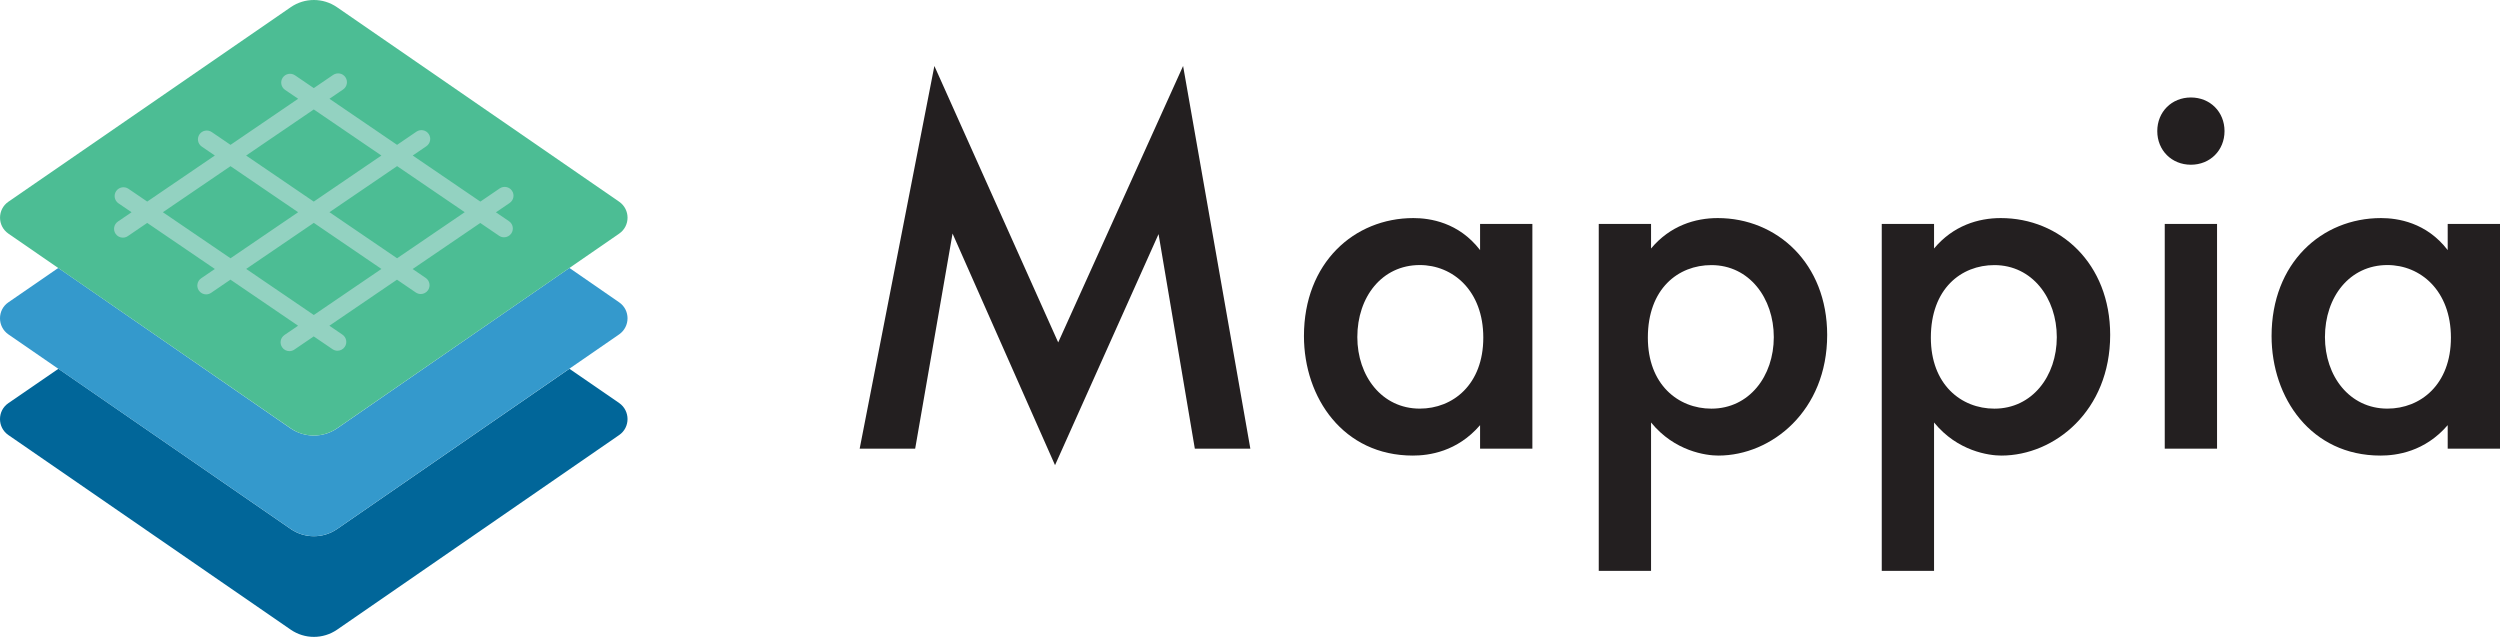
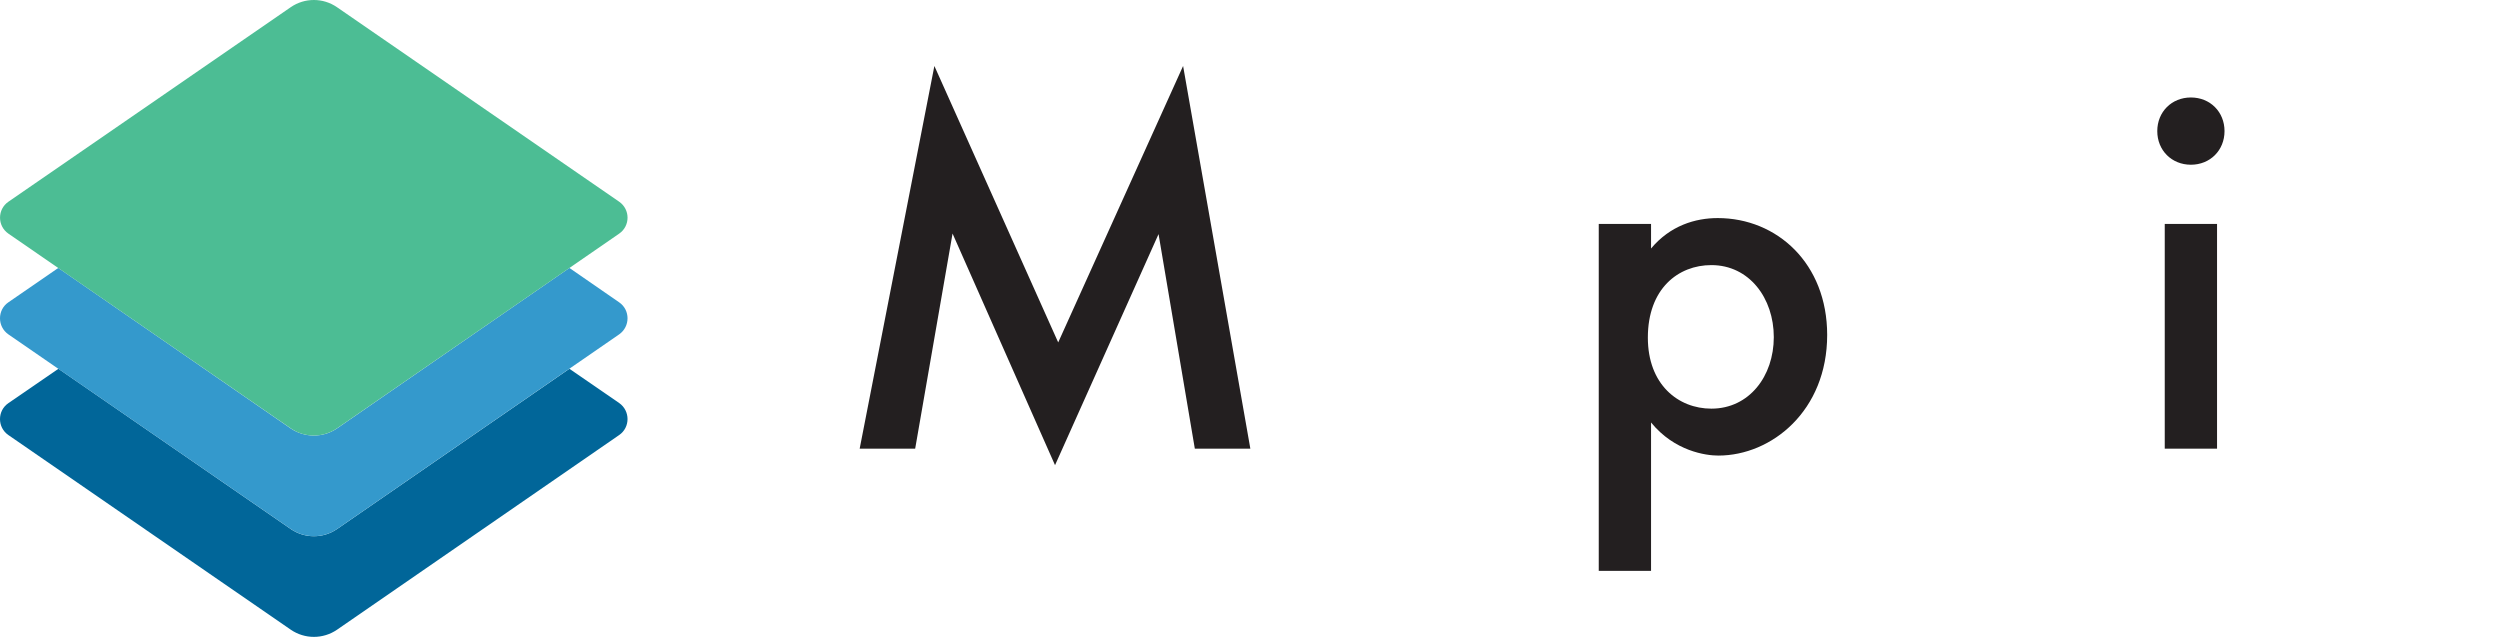
<svg xmlns="http://www.w3.org/2000/svg" id="b" viewBox="0 0 1000 254.75">
  <defs>
    <style>.d{fill:#016699;}.e{fill:#231f20;}.f{fill:#3499cc;}.g{fill:#93d2c1;}.h{fill:#4cbd94;}</style>
  </defs>
  <g id="c">
    <g>
      <g>
        <path class="d" d="M247.66,174.02l-112.84,77.86c-5.57,3.83-12.94,3.83-18.51,0L3.35,174.02c-4.47-3.08-4.47-9.69,0-12.76l20.02-13.75,92.94,64.11c5.57,3.83,12.94,3.83,18.51,0l92.94-64.11,19.9,13.69c4.47,3.13,4.47,9.75,0,12.82Z" />
        <path class="f" d="M247.66,133.75l-112.84,77.86c-5.57,3.83-12.94,3.83-18.51,0L3.35,133.75c-4.47-3.13-4.47-9.75,0-12.82l19.96-13.75,92.94,64.17c5.63,3.83,13,3.83,18.57,0l92.94-64.17,19.9,13.75c4.47,3.07,4.47,9.69,0,12.82Z" />
        <path class="h" d="M247.66,80.68c4.48,3.09,4.48,9.7,0,12.78l-112.86,77.87c-5.58,3.85-12.95,3.85-18.52,0L3.37,93.46c-4.48-3.09-4.48-9.7,0-12.78L116.29,2.88c5.57-3.84,12.93-3.84,18.5,0l112.87,77.8Z" />
-         <path class="g" d="M198.41,84.9l5.45-3.71c1.61-1.1,2.03-3.29,.93-4.9-1.1-1.61-3.3-2-4.9-.93l-7.75,5.28-27.05-18.43,5.46-3.72c1.61-1.1,2.03-3.29,.93-4.9-1.1-1.62-3.3-2.01-4.9-.93l-7.75,5.28-27.05-18.43,5.46-3.72c1.61-1.1,2.03-3.29,.93-4.9-1.1-1.63-3.29-2-4.9-.93l-7.75,5.28-7.52-5.12c-1.58-1.08-3.8-.68-4.9,.93-1.1,1.61-.68,3.8,.93,4.9l5.23,3.56-27.05,18.43-7.52-5.12c-1.58-1.07-3.8-.69-4.9,.93-1.1,1.61-.68,3.8,.93,4.9l5.22,3.56-27.05,18.42-7.52-5.12c-1.58-1.07-3.79-.69-4.9,.93-1.1,1.61-.68,3.8,.93,4.9l5.23,3.56-5.46,3.72c-1.61,1.1-2.03,3.29-.93,4.9,.68,1.01,1.79,1.54,2.91,1.54,.69,0,1.38-.2,1.98-.61l7.76-5.28,27.05,18.42-5.46,3.72c-1.61,1.1-2.03,3.29-.93,4.9,.68,1.01,1.79,1.54,2.91,1.54,.69,0,1.38-.2,1.98-.61l7.75-5.28,27.05,18.43-5.46,3.72c-1.61,1.1-2.03,3.29-.93,4.9,.68,1.01,1.79,1.54,2.91,1.54,.69,0,1.38-.2,1.98-.61l7.76-5.28,7.52,5.12c.61,.41,1.3,.61,1.98,.61,1.12,0,2.23-.54,2.91-1.54,1.1-1.61,.68-3.8-.93-4.9l-5.23-3.56,27.05-18.42,7.53,5.13c.61,.41,1.3,.61,1.98,.61,1.12,0,2.23-.54,2.91-1.54,1.1-1.61,.68-3.8-.93-4.9l-5.23-3.56,27.06-18.42,7.52,5.12c.61,.41,1.3,.61,1.98,.61,1.12,0,2.23-.54,2.91-1.54,1.1-1.61,.68-3.8-.93-4.9l-5.23-3.56ZM125.51,43.78l27.05,18.43-27.06,18.43-27.05-18.42,27.05-18.43Zm-60.36,41.11l27.05-18.42,27.05,18.42-27.05,18.42-27.05-18.42Zm60.37,41.11l-27.05-18.43,27.05-18.42,27.05,18.43-27.05,18.42Zm33.31-22.69l-27.05-18.43,27.06-18.43,27.05,18.43-27.06,18.43Z" />
      </g>
      <g>
        <path class="e" d="M343.87,179.46l29.88-153.07,49.53,110.58,49.96-110.58,26.9,153.07h-22.21l-14.51-85.82-41.41,92.43-40.99-92.65-14.95,86.04h-22.2Z" />
-         <path class="e" d="M592.03,89.58h20.92v89.88h-20.92v-9.4c-9.18,10.67-20.49,12.17-26.9,12.17-27.75,0-43.55-23.05-43.55-47.82,0-29.25,20.07-47.18,43.77-47.18,6.61,0,18.15,1.7,26.68,12.81v-10.46Zm-49.1,45.26c0,15.58,9.82,28.61,24.98,28.61,13.23,0,25.41-9.6,25.41-28.4s-12.18-29.03-25.41-29.03c-15.16,0-24.98,12.8-24.98,28.81Z" />
        <path class="e" d="M660.42,228.35h-20.92V89.58h20.92v9.82c7.68-9.18,17.72-12.17,26.68-12.17,23.7,0,43.77,18.15,43.77,46.75,0,30.32-22.21,48.25-43.55,48.25-4.91,0-17.5-1.7-26.9-13.24v59.35Zm-1.28-93.29c0,18.79,12.17,28.4,25.41,28.4,15.16,0,24.97-13.03,24.97-28.61s-9.81-28.81-24.97-28.81c-13.24,0-25.41,9.39-25.41,29.03Z" />
-         <path class="e" d="M773.62,228.35h-20.92V89.58h20.92v9.82c7.68-9.18,17.72-12.17,26.68-12.17,23.7,0,43.77,18.15,43.77,46.75,0,30.32-22.21,48.25-43.55,48.25-4.91,0-17.5-1.7-26.9-13.24v59.35Zm-1.28-93.29c0,18.79,12.17,28.4,25.41,28.4,15.15,0,24.97-13.03,24.97-28.61s-9.82-28.81-24.97-28.81c-13.24,0-25.41,9.39-25.41,29.03Z" />
        <path class="e" d="M876.36,38.99c7.69,0,13.45,5.76,13.45,13.45s-5.76,13.45-13.45,13.45-13.45-5.76-13.45-13.45,5.76-13.45,13.45-13.45Zm10.46,50.59v89.88h-20.92V89.58h20.92Z" />
-         <path class="e" d="M979.08,89.58h20.92v89.88h-20.92v-9.4c-9.18,10.67-20.49,12.17-26.9,12.17-27.75,0-43.55-23.05-43.55-47.82,0-29.25,20.07-47.18,43.77-47.18,6.61,0,18.15,1.7,26.68,12.81v-10.46Zm-49.1,45.26c0,15.58,9.82,28.61,24.98,28.61,13.23,0,25.41-9.6,25.41-28.4s-12.18-29.03-25.41-29.03c-15.16,0-24.98,12.8-24.98,28.81Z" />
      </g>
    </g>
  </g>
</svg>